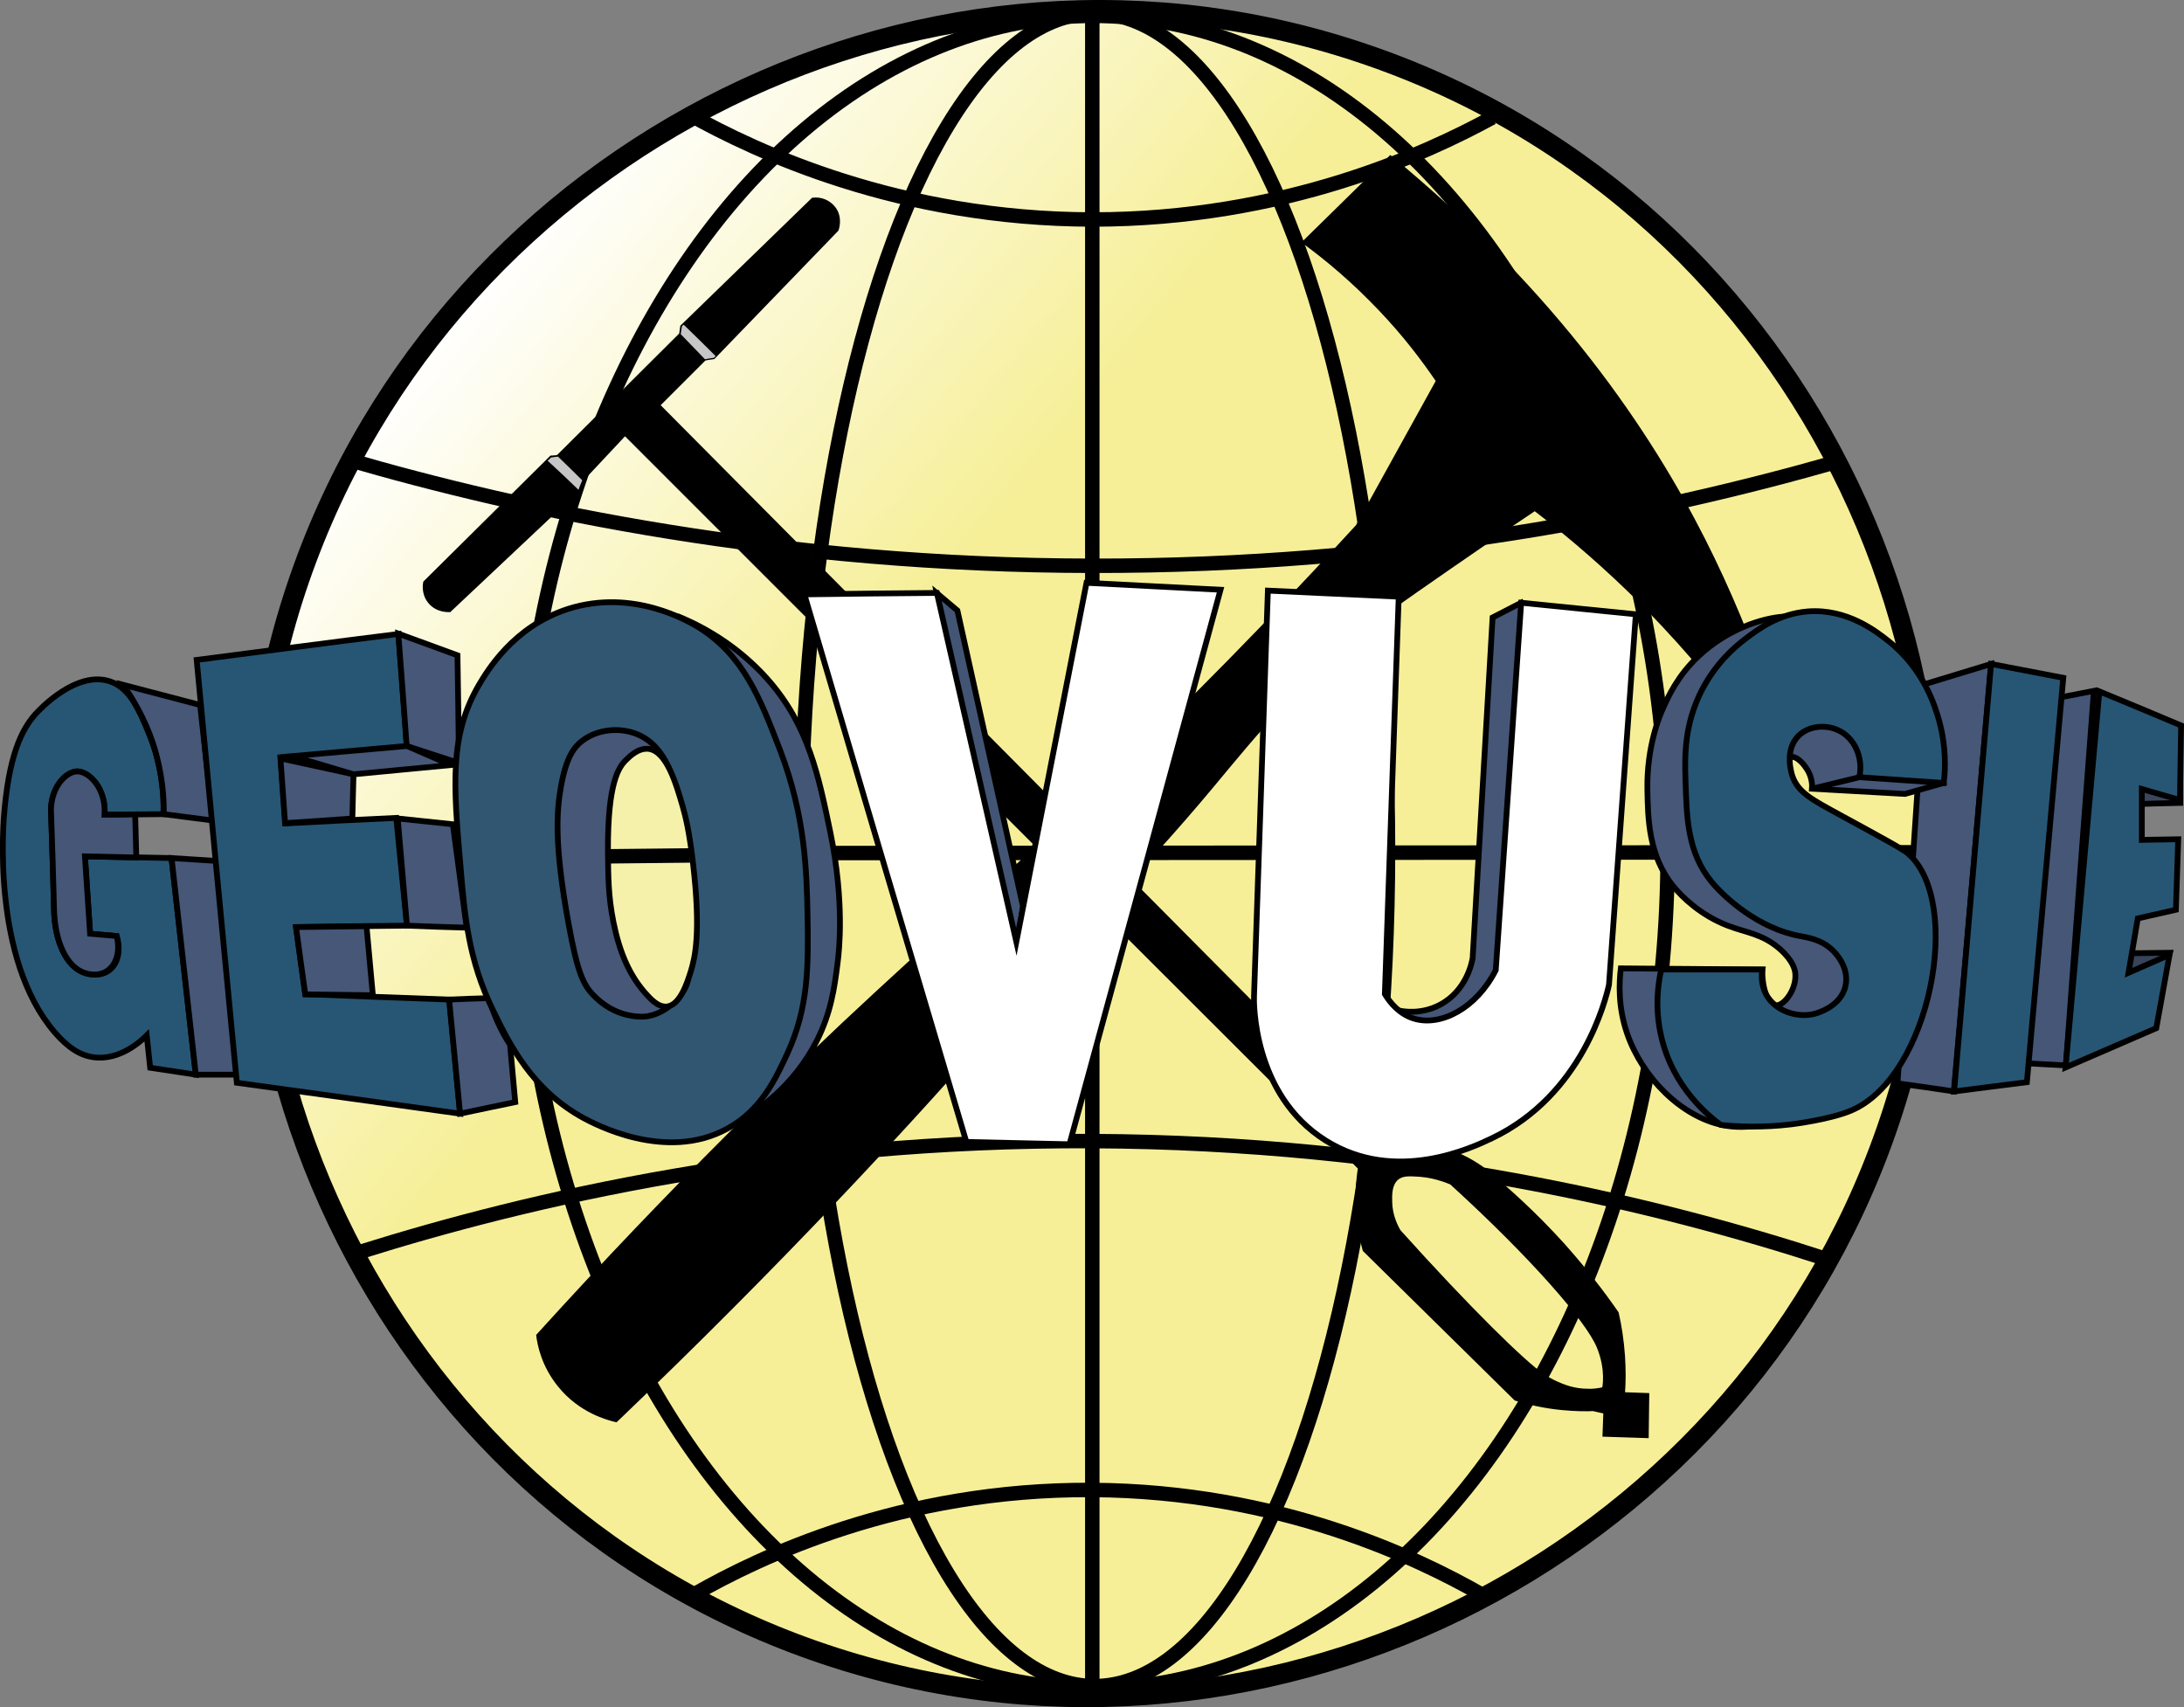
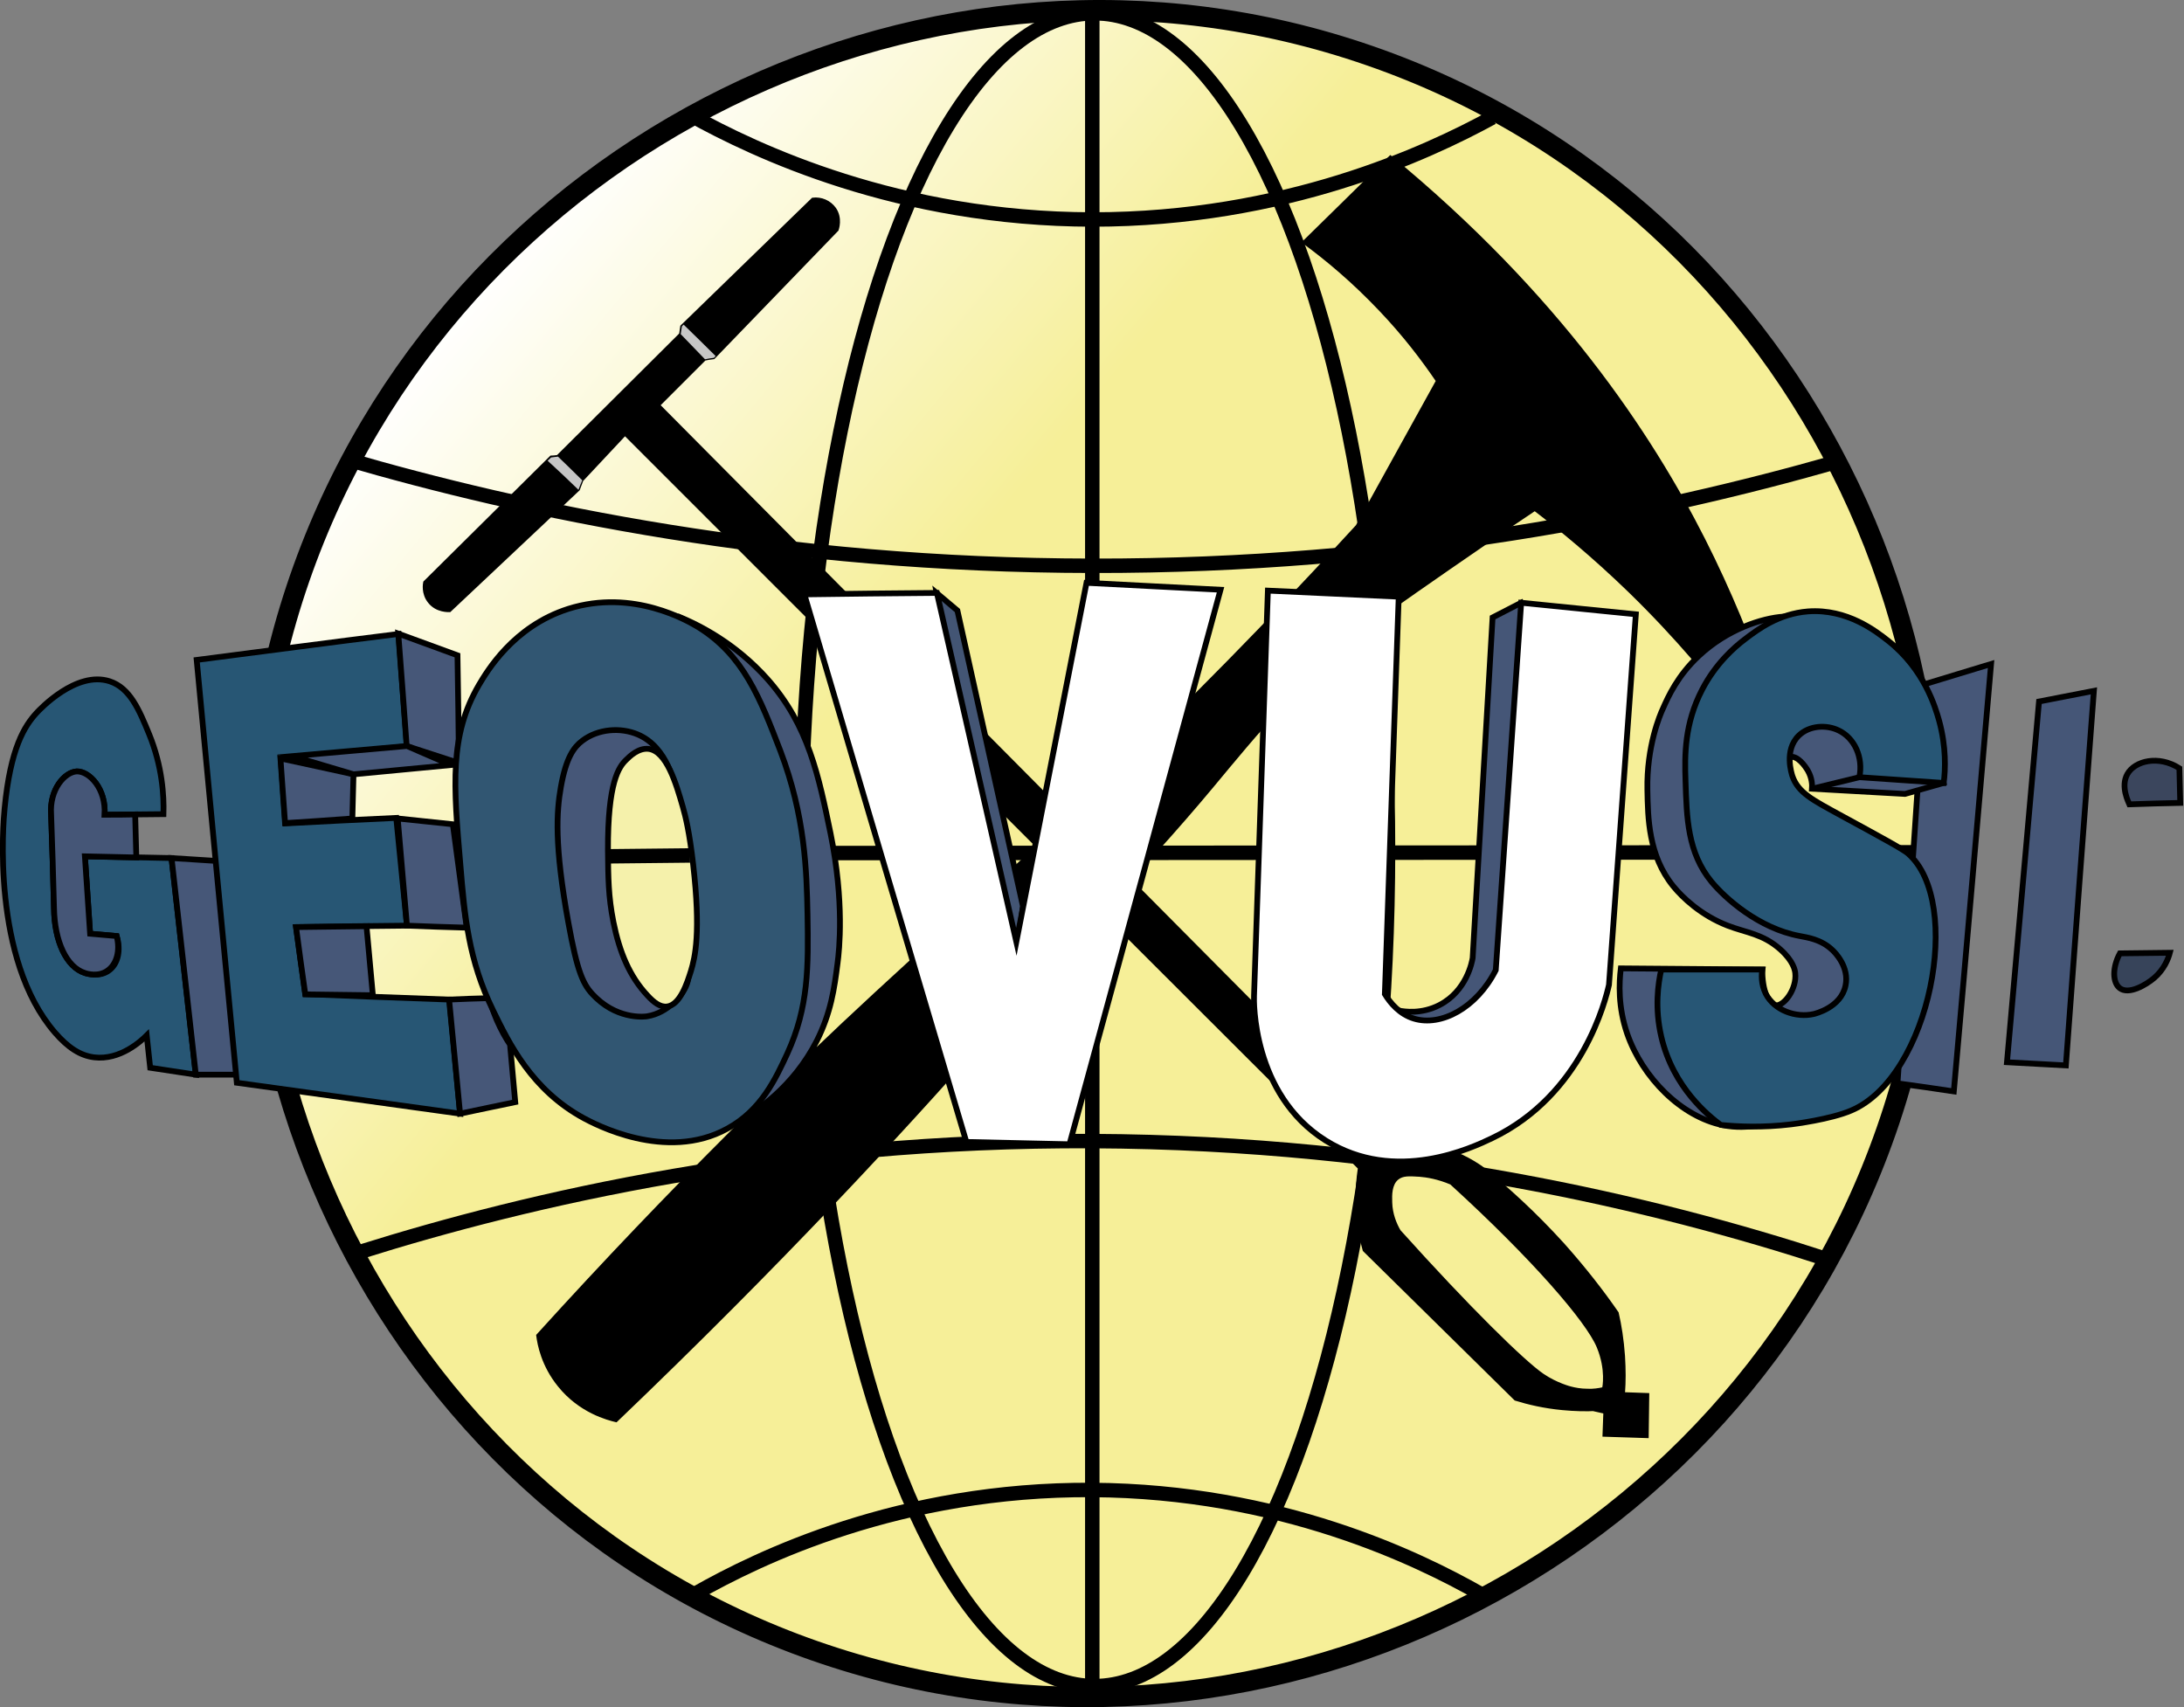
<svg xmlns="http://www.w3.org/2000/svg" version="1.1" id="Laag_1" x="0px" y="0px" width="756.2px" height="591.1px" viewBox="0 0 756.2 591.1" style="enable-background:new 0 0 756.2 591.1;" xml:space="preserve">
  <rect x="0" y="0" width="756.2" height="591.1" fill="#808080" stroke="none" />
  <style type="text/css">
	.st0{fill:url(#SVGID_1_);stroke:#000000;stroke-width:7;stroke-miterlimit:10;}
	.st1{fill:none;stroke:#000000;stroke-width:5;stroke-miterlimit:10;}
	.st2{stroke:#000000;stroke-width:0.5;stroke-miterlimit:10;}
	.st3{fill:#C6C6C6;}
	.st4{fill:#275674;stroke:#000000;stroke-width:2;stroke-miterlimit:10;}
	.st5{fill:#455677;stroke:#000000;stroke-width:2;stroke-miterlimit:10;}
	.st6{fill:#465778;stroke:#000000;stroke-width:2;stroke-miterlimit:10;}
	.st7{fill:#445676;stroke:#000000;stroke-width:2;stroke-miterlimit:10;}
	.st8{fill:#315672;stroke:#000000;stroke-width:2;stroke-miterlimit:10;}
	.st9{fill:#F5F1AB;stroke:#000000;stroke-width:2;stroke-miterlimit:10;}
	.st10{fill:#435574;stroke:#000000;stroke-width:2;stroke-miterlimit:10;}
	.st11{fill:#FFFFFF;stroke:#000000;stroke-width:2;stroke-miterlimit:10;}
	.st12{fill:#275675;stroke:#000000;stroke-width:2;stroke-miterlimit:10;}
	.st13{fill:none;stroke:#000000;stroke-width:2;stroke-miterlimit:10;}
	.st14{fill:#3B465D;stroke:#000000;stroke-width:2;stroke-miterlimit:10;}
	.st15{fill:#37445A;stroke:#000000;stroke-width:2;stroke-miterlimit:10;}
</style>
  <linearGradient id="SVGID_1_" gradientUnits="userSpaceOnUse" x1="-80.787" y1="235.494" x2="487.478" y2="235.494" gradientTransform="matrix(0.783 0.658 -0.653 0.785 372.977 -23.273)">
    <stop offset="0" style="stop-color:#FFFFFF" />
    <stop offset="0.328" style="stop-color:#F6EF98" />
  </linearGradient>
  <path class="st0" d="M282.1,571.6C131.1,518.8,51.8,350.4,103.7,200.4c52-150.3,219.1-233.7,370.6-181.1  c151.8,52.6,231.4,221.8,178.8,372.2C600.7,541.6,433.5,624.5,282.1,571.6z" />
-   <ellipse class="st1" cx="378.6" cy="295.1" rx="198.8" ry="289.6" />
  <ellipse class="st1" cx="379" cy="294.2" rx="101.6" ry="289.6" />
  <line class="st1" x1="378.2" y1="6.3" x2="378.2" y2="584.7" />
  <path class="st1" d="M124.6,433.5c58.9-18.5,146.4-38.9,253.6-38.4c107.8,0.5,195.5,21.7,254.3,40.9" />
  <path class="st1" d="M241.1,551.6c21.5-12.2,70.5-36.1,137.1-35.7c65,0.4,112.8,23.7,134.3,35.9" />
  <path class="st1" d="M119,158.7c62.6,18.3,151.6,37.1,259.2,37.2c106.7,0.2,195.1-18.1,257.4-35.9" />
  <path class="st1" d="M239,39.8c22.5,12.5,72.1,36.1,139.3,36.2C444.8,76,494.2,53,516.7,40.7" />
  <line class="st1" x1="84.6" y1="295.5" x2="669.4" y2="295.1" />
  <path class="st2" d="M146.8,201.5c-0.1,0.5-0.8,4,1.6,7c2.7,3.5,7.1,3.2,7.4,3.2c14.9-14,29.8-28.1,44.7-42.1  c0.4-1.1,0.8-2.1,1.2-3.2c4.9-5.2,9.8-10.5,14.7-15.7c1.2,1.2,25.2,25.2,50.4,50.4c59.5,59.5,144,143.9,203.6,203.4  c-0.5,3.4-0.9,7.4-0.8,12c0.2,6.6,1.3,12.2,2.5,16.5c17.5,17.2,35,34.5,52.5,51.7c4.5,1.4,10,2.7,16.4,3.3c4.3,0.4,8.2,0.5,11.7,0.3  c0.7-2.6,1.5-5.1,2.2-7.7c-1.4,0.3-3.2,0.6-5.2,0.5c-2.4,0-4.4-0.4-5.9-0.8c0,0-4.8-1.2-9.5-4.4c-6.6-4.5-25.6-23.1-49.6-49.8  c-1.4-2.4-2.8-5.8-2.9-9.8c-0.1-2.6-0.1-6.1,2.1-8c1.8-1.5,4-1.3,7.6-1.1c2.5,0.2,6.3,0.8,10.8,2.7c28.4,25.9,47.1,47.6,50.8,56.5  c3.3,7.9,1.9,14.2,1.9,14.2c-0.8,3.5-2.4,6.1-3.6,7.7c1.3,0.3,2.6,0.6,4,0.9c-0.1,2.7-0.2,5.3-0.3,8c5.2,0.2,10.4,0.3,15.5,0.5  c0.1-5,0.1-10.1,0.2-15.1c-2.8-0.1-5.6-0.2-8.4-0.3c0.3-3.8,0.3-8.1,0-12.8c-0.4-5.7-1.2-10.7-2.2-15c-5.1-7.4-11.4-15.5-18.8-23.8  c-9.8-10.8-19.5-19.6-28.2-26.6c-3.3-2.3-9.3-6-17.6-7.4c-5.1-0.9-9.6-0.6-12.8-0.2C398,311.1,313.2,225.7,228.4,140.3  c5.2-5.2,10.5-10.5,15.7-15.7c1-0.2,2.1-0.4,3.1-0.5c14.3-14.8,28.6-29.6,42.9-44.4c0.1-0.3,1.5-4.2-0.9-7.6  c-1.8-2.5-4.8-3.8-7.9-3.4c-15.2,14.7-30.3,29.5-45.5,44.2c-0.1,0.9-0.3,1.8-0.4,2.7c-14.1,14.1-28.3,28.1-42.4,42.2  c-0.8,0.1-1.6,0.2-2.3,0.2C176.1,172.5,161.4,187,146.8,201.5z" />
  <path class="st3" d="M236.7,112.4c-0.2,0.2-0.4,0.4-0.6,0.6c-0.1,0.9-0.3,1.8-0.4,2.7c2.8,2.9,5.6,5.8,8.4,8.7  c1-0.2,2.1-0.4,3.1-0.5c0.2-0.2,0.4-0.4,0.6-0.6C244.1,119.6,240.4,116,236.7,112.4z" />
  <path class="st3" d="M200.3,169.6c0.4-1.1,0.8-2.2,1.3-3.3c-2.8-2.8-5.6-5.5-8.4-8.2c-0.8,0.1-1.6,0.2-2.4,0.3  c-0.4,0.4-0.8,0.8-1.2,1.1C193.2,162.8,196.8,166.2,200.3,169.6z" />
  <path class="st2" d="M185.9,462.3c0.4,3.3,1.8,10.6,7.5,17.6c7.3,9.1,17,11.6,20,12.3c57.2-54.7,99-100.1,127.2-132.1  c26.1-29.7,54.2-57.5,79.5-87.9c13.4-16.1,34-41.6,58.1-58.7c2.5-1.8,17.7-12.5,36.8-25.6c6.9-4.8,12.6-8.7,16.4-11.2  c8.1,6.2,19.7,15.6,32.7,28.2c33.4,32.5,47.3,58.6,51.2,56.6c4.4-2.3-7-38.9-25.1-74.7c-18.4-36.3-50.3-84.7-108.8-132.8  C471.3,64,461.1,74,451,83.9c8.1,5.9,17.3,13.6,26.7,23.5c8.2,8.6,14.6,17,19.7,24.5c-9.2,16.7-18.5,33.4-27.7,50.1  c-17.8,19.4-45.4,48.8-81.1,83.2c-35.7,34.4-55.7,51-85.3,78.4C274.5,370.2,233.5,409.8,185.9,462.3z" />
  <path class="st4" d="M36.2,282.1c6.8-0.1,13.6-0.1,20.4-0.2c0.2-6.4-0.4-16.6-5-27.8c-3.4-8.3-6.6-15.9-13.6-18.2  c-11.6-3.8-24.3,9.8-25.4,11c-4.1,4.5-9,12.1-11,33C1.1,284.7-3,332,19,357.5c4.6,5.3,8.8,8,13.6,8.6c9,1.1,16.3-5.7,18.2-7.6  c0.4,3.7,0.8,7.5,1.2,11.2c5.3,0.8,10.5,1.6,15.8,2.4c-2.8-25-5.6-50-8.4-75c-10-0.2-20-0.4-30-0.6c0.6,8.9,1.2,17.9,1.8,26.8  c3.1,0.3,6.1,0.5,9.2,0.8c1.5,4.8,0.5,9.5-2.5,11.8c-3.3,2.6-7.8,1.2-8.5,1c-6.4-2.1-10.6-11-10.7-22.4c-0.3-10.9-0.6-21.7-1-32.6  c-0.6-8.5,4.7-14.6,8.9-14.8C30.9,267,36.8,273.2,36.2,282.1z" />
  <path class="st5" d="M46.8,282c0.1,5,0.3,9.9,0.4,14.9c-5.9-0.1-11.9-0.3-17.8-0.4c0.6,8.9,1.2,17.9,1.8,26.8  c3.1,0.3,6.1,0.5,9.2,0.8c1.3,5.1,0,9.8-3.2,12c-3.1,2.2-7,1.1-7.8,0.8c-6.4-2-10.5-11-10.7-22.4c-0.3-10.9-0.6-21.7-1-32.6  c-0.6-8.5,4.7-14.6,8.9-14.8c4.3-0.1,10.2,6,9.6,15C39.7,282.1,43.3,282.1,46.8,282z" />
-   <path class="st6" d="M42.6,237.1c8.9,2.3,17.8,4.7,26.7,7c1.5,13.3,2.9,26.7,4.4,40c-5.7-0.7-11.3-1.5-17-2.2  c0.1-5.8-0.5-14.5-3.7-24.4C50,248.5,45.8,241.7,42.6,237.1z" />
  <path class="st6" d="M59.4,297.1c5.2,0.3,10.4,0.7,15.6,1c2.3,24.7,4.7,49.3,7,74c-4.7,0-9.5,0-14.2,0  C65,347.1,62.2,322.1,59.4,297.1z" />
  <path class="st4" d="M68.1,228.5c4.6,48.8,9.2,97.6,13.9,146.4c25.8,3.6,51.6,7.1,77.3,10.7c-1.2-13.2-2.5-26.3-3.7-39.5  c-16.6-0.6-33.2-1.2-49.9-1.9c-1.1-7.7-2.1-15.5-3.2-23.2c12.8-0.2,25.6-0.4,38.4-0.5c-1.2-12.4-2.5-24.9-3.7-37.3  c-12.8,0.6-25.6,1.2-38.4,1.9c-0.5-7.5-1.1-14.9-1.6-22.4c14.6-1.4,29.2-2.8,43.7-4.3c-1-13-2-26-2.9-38.9  C114.7,222.4,91.4,225.5,68.1,228.5z" />
  <path class="st6" d="M137.9,219.4c6.8,2.5,13.7,5,20.5,7.5c0.2,12.4,0.4,24.9,0.5,37.3c-6-2-12.1-3.9-18.1-5.9  C139.9,245.4,138.9,232.4,137.9,219.4z" />
  <path class="st6" d="M122,283.4c0.1-5.1,0.3-10.2,0.4-15.3c-8.4-1.8-16.8-3.7-25.3-5.5c0.5,7.5,1.1,14.9,1.6,22.4  C106.5,284.5,114.3,284,122,283.4z" />
  <path class="st6" d="M122.4,268.1c11.2-1.1,22.4-2.1,33.7-3.2c-5.1-2.2-10.1-4.4-15.2-6.6c-13.2,1.2-26.5,2.3-39.7,3.5  C108.2,263.9,115.3,266,122.4,268.1z" />
  <path class="st6" d="M137.7,283.4c6.4,0.7,12.7,1.3,19.1,2c1.6,11.9,3.2,23.9,4.8,35.8c-6.9-0.2-13.8-0.4-20.7-0.7  C139.8,308.1,138.8,295.7,137.7,283.4z" />
  <path class="st6" d="M102.5,321c8.1-0.1,16.3-0.2,24.4-0.3c0.7,8,1.5,15.9,2.2,23.9c-7.8-0.1-15.6-0.2-23.4-0.3  C104.6,336.5,103.5,328.7,102.5,321z" />
  <path class="st6" d="M155.5,346.1c4.7-0.2,9.3-0.4,14-0.5c0.5,2.2,1.3,4.8,2.5,7.6c1.5,3.4,3.1,6.3,4.6,8.5  c0.6,6.6,1.2,13.3,1.8,19.9c-6.4,1.3-12.8,2.7-19.1,4C158,372.4,156.8,359.2,155.5,346.1z" />
  <path class="st7" d="M234.5,213.3c7.9,3.2,20.3,9.6,31.2,21.8c14.3,16.1,17.8,33.8,21.9,53.6c4.8,23.7,3,40.3,2.4,44.8  c-1.1,8.7-2.3,17.2-7.2,26.9c-8.1,15.9-20.9,24.5-27.8,28.3" />
  <path class="st8" d="M170.7,349.8c-8.5-17.5-9.8-32.3-11.3-50.4c-2.4-27.6-3.8-44.7,6.4-62.2c2.8-4.7,11.9-20.3,31-26.4  c22.5-7.1,41.7,4.4,44.9,6.3c15.8,9.8,21.5,24.7,28.5,42.9c8.6,22.6,9.1,41.5,9.4,56.8c0.3,17.8,0.4,31.9-7,48  c-4,8.6-9,19.6-20.8,26c-21.3,11.7-46.2-1.8-49.6-3.6C184.1,377.4,176.3,361.3,170.7,349.8z" />
  <path class="st6" d="M220.8,254.3c-5.9-2.5-13.7-2-19.2,2.2c-2.9,2.2-5.6,5.8-7.4,16c-1.5,8.5-2.3,20.1,2.6,47  c3.1,17.1,5.1,21.6,9,25.4c0.1,0.1,0.4,0.4,0.7,0.7c8.3,7.8,17.5,6.3,17.5,6.3c7.7-1.2,12-7.8,12.6-8.7c2.8-4.4,2.1-7.3,0.8-27.3  c-0.7-11.1-1.7-22.2-2.3-33.4c-0.1-2.9-0.2-4.4-0.6-6.7C233.7,271.6,231.2,258.7,220.8,254.3z" />
  <path class="st9" d="M224.6,259.3c-3.5-0.4-6.5,2.5-7.8,3.8c-2.5,2.4-6.4,7.7-6.3,31.4c0.1,9.3,0.1,15.8,1.9,24.8  c2.1,10.4,5.6,18.8,11.8,25.4c2.2,2.4,4.4,4.1,6.8,3.8c4.5-0.6,6.9-8.1,8.2-12.2c1.5-4.9,3.5-13.5,0.8-37c-1.3-11.3-2.6-16.5-3.6-20  C234.1,271.3,230.8,260.1,224.6,259.3z" />
  <line class="st1" x1="210.5" y1="296.5" x2="238.9" y2="296.2" />
  <path class="st10" d="M324.3,205.3c2.4,2,4.8,4.1,7.2,6.1c7.6,34.1,15.1,68.3,22.7,102.4c-1.4,10-2.8,19.9-4.3,29.9  C341.4,297.5,332.9,251.4,324.3,205.3z" />
  <path class="st11" d="M278.5,205.8c15.3-0.2,30.6-0.4,45.9-0.5c9.2,40.3,18.3,80.5,27.5,120.8c8.1-41.4,16.2-82.8,24.3-124.3  c15.5,0.8,30.9,1.6,46.4,2.4c-17.4,64-34.8,128-52.3,192c-11.9-0.3-23.8-0.5-35.7-0.8C315.8,332.2,297.1,269,278.5,205.8z" />
  <path class="st5" d="M526.7,208.7c-3.3,1.7-6.6,3.4-9.9,5.1c-2.3,39.3-4.6,78.6-6.9,117.9c-0.2,1.2-2,11.4-11.5,16.3  c-6.2,3.2-12.1,2.3-14.1,1.9c1.9,10.4,5.8,13.9,8.8,15.2c12.5,5.5,34-17.4,42.1-29.3C565.2,292,534.1,224.1,526.7,208.7z" />
  <path class="st11" d="M439,204.5c15.1,0.7,30.2,1.4,45.3,2.1c-1.6,45.9-3.2,91.7-4.8,137.6c1.8,3,5.1,7,10.1,8.5  c9.3,2.8,21.6-3.6,28.3-16.8c2.9-42.4,5.9-84.8,8.8-127.2c13.2,1.3,26.5,2.7,39.7,4c-3.1,42.8-6.2,85.5-9.3,128.3  c-1.1,4.9-9.1,38.1-40.5,53.1c-6.7,3.2-33.4,16-57.6,0.8c-25.5-16-24.9-48.6-24.8-50.1C435.8,298,437.4,251.2,439,204.5z" />
  <path class="st6" d="M689.4,229.9c-7.7,2.3-15.3,4.7-23,7c-3.1,46.1-6.2,92.2-9.4,138.2c6.5,0.9,13,1.8,19.5,2.8  C680.9,328.6,685.1,279.3,689.4,229.9z" />
  <path class="st6" d="M617.6,213.5c-7.5,0.5-19.6,4.4-29.4,13.6c-7.3,6.8-10.6,14.1-12.4,18.2c-1,2.1-5.7,13.1-5.4,28.2  c0.2,9.7,0.3,22.7,9,33.4c3.1,3.8,9.5,10,18.8,13.6c6.5,2.5,12.1,2.8,18.2,8.2c4.6,4.1,5.1,7.3,5.2,8.2c0.6,5.5-3.9,11.6-6.9,11.2  c-2.5-0.4-4.6-5.5-4.5-12.4c-16.3-0.1-32.7-0.3-49-0.4c-0.6,5-1,13.3,2.2,22.6c5.3,15.3,18.8,28.8,33.2,31.7  c34.3,6.8,71.1-46.7,65.8-74.3c-1.2-6.4-3.8-10.7-3.8-10.7c-5.7-9.6-13.8-9.9-30.8-22.4c-8.4-6.2-11.9-10.1-11.6-14.3  c0.1-2.3,1.4-5.4,3.5-5.8c2.7-0.6,5.3,3.1,6.3,4.8c1.4,2.5,1.5,4.9,1.4,6.2c10.7,0.6,21.5,1.2,32.2,1.8c4.5-1.3,8.9-2.5,13.4-3.8  C664.9,234.8,639.1,212,617.6,213.5z" />
  <path class="st12" d="M575.2,335.7c-1.1,4.9-2.3,13.3,0,23.2c4.1,17.8,16.7,27.7,20.6,30.6c5.9,0.6,14.4,1,24.4-0.2  c0.8-0.1,13.6-1.7,20.8-4.8c27.3-11.6,39-72.2,19.6-89c-1.6-1.4-9.1-5.5-24-13.6c-8.9-4.9-14-7.4-16-13.2c-0.2-0.7-3-8.9,2.2-14  c3.7-3.6,9.7-3.8,13.8-1.8c5.5,2.6,8.6,9.3,7.2,16.2c9.7,0.7,19.5,1.3,29.2,2c0.6-4.7,0.9-12.5-1.6-21.6  c-1.3-4.6-5.1-17.7-17.6-27.6c-4.2-3.3-14.2-11.2-27.8-10.2c-10.1,0.8-17.2,6.1-21.8,9.6c-3.7,2.8-10.1,8.4-14.8,17.4  c-6.2,11.9-6.1,22.8-5.8,31.6c0.4,12.9,0.7,24.9,9,35c4.7,5.7,16.4,16.2,30.6,18.8c2.5,0.5,7.3,1.1,11.2,4.8c1,0.9,6,6,4.6,12.4  c-1.6,7.6-10.6,9.7-11,9.8c-6.1,1.4-13.6-1.2-16.6-7c-1.7-3.4-1.5-6.8-1.2-8.4C598.5,335.7,586.9,335.7,575.2,335.7z" />
  <line class="st13" x1="627.4" y1="273.1" x2="643.8" y2="269.1" />
  <path class="st14" d="M737.3,278.5c5.9-0.2,11.8-0.4,17.6-0.5c-0.1-4-0.2-8-0.3-12c-7.2-4.6-15.4-2.6-18,2  C734.1,272.4,737.1,278,737.3,278.5z" />
  <path class="st15" d="M734,330.1c5.8-0.1,11.5-0.1,17.3-0.2c-0.5,1.9-1.9,5.7-5.4,8.7c-2.8,2.4-8.9,6-12,3.5  C731.5,340.2,731.3,335.1,734,330.1z" />
  <path class="st5" d="M725,239.2c-6.3,1.2-12.7,2.5-19,3.7c-3.7,41.6-7.4,83.3-11.1,124.9c6.8,0.4,13.6,0.7,20.4,1.1  C718.5,325.7,721.7,282.4,725,239.2z" />
-   <path class="st4" d="M689.4,229.9c8.3,1.6,16.7,3.2,25,4.8c-4.2,46.7-8.4,93.3-12.6,140c-8.4,1.1-16.8,2.1-25.2,3.2  C680.9,328.6,685.1,279.3,689.4,229.9z" />
-   <path class="st4" d="M726.9,239.4c9.4,3.9,18.9,7.8,28.3,11.8c-0.1,8.6-0.3,17.2-0.4,25.8c-4.4-1.3-8.8-2.5-13.2-3.8  c0,5.9,0,11.7,0,17.6c4.2-0.1,8.4-0.1,12.6-0.2c-0.3,8.1-0.5,16.3-0.8,24.4c-4.4,1-8.8,2-13.2,3c-1.1,6.3-2.1,12.5-3.2,18.8  c4.7-2.1,9.5-4.1,14.2-6.2c-1.5,8.5-3.1,16.9-4.6,25.4c-10.5,4.5-20.9,9.1-31.4,13.6C719.1,326.2,723,282.8,726.9,239.4z" />
</svg>